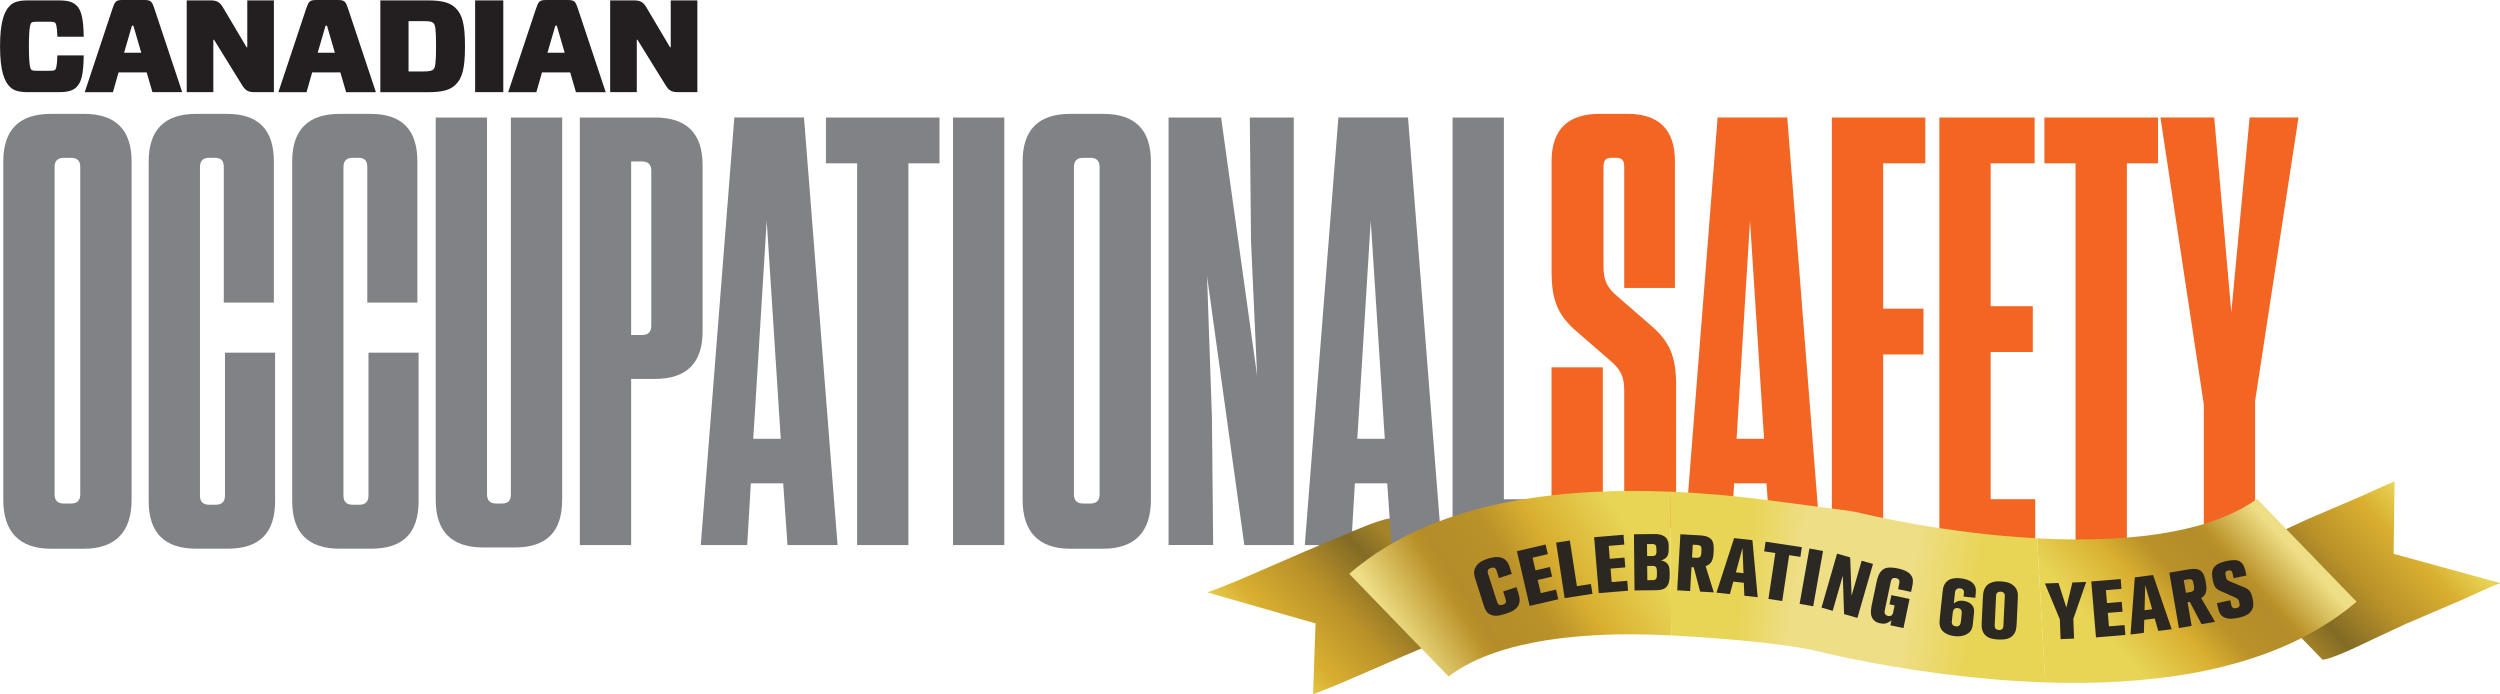
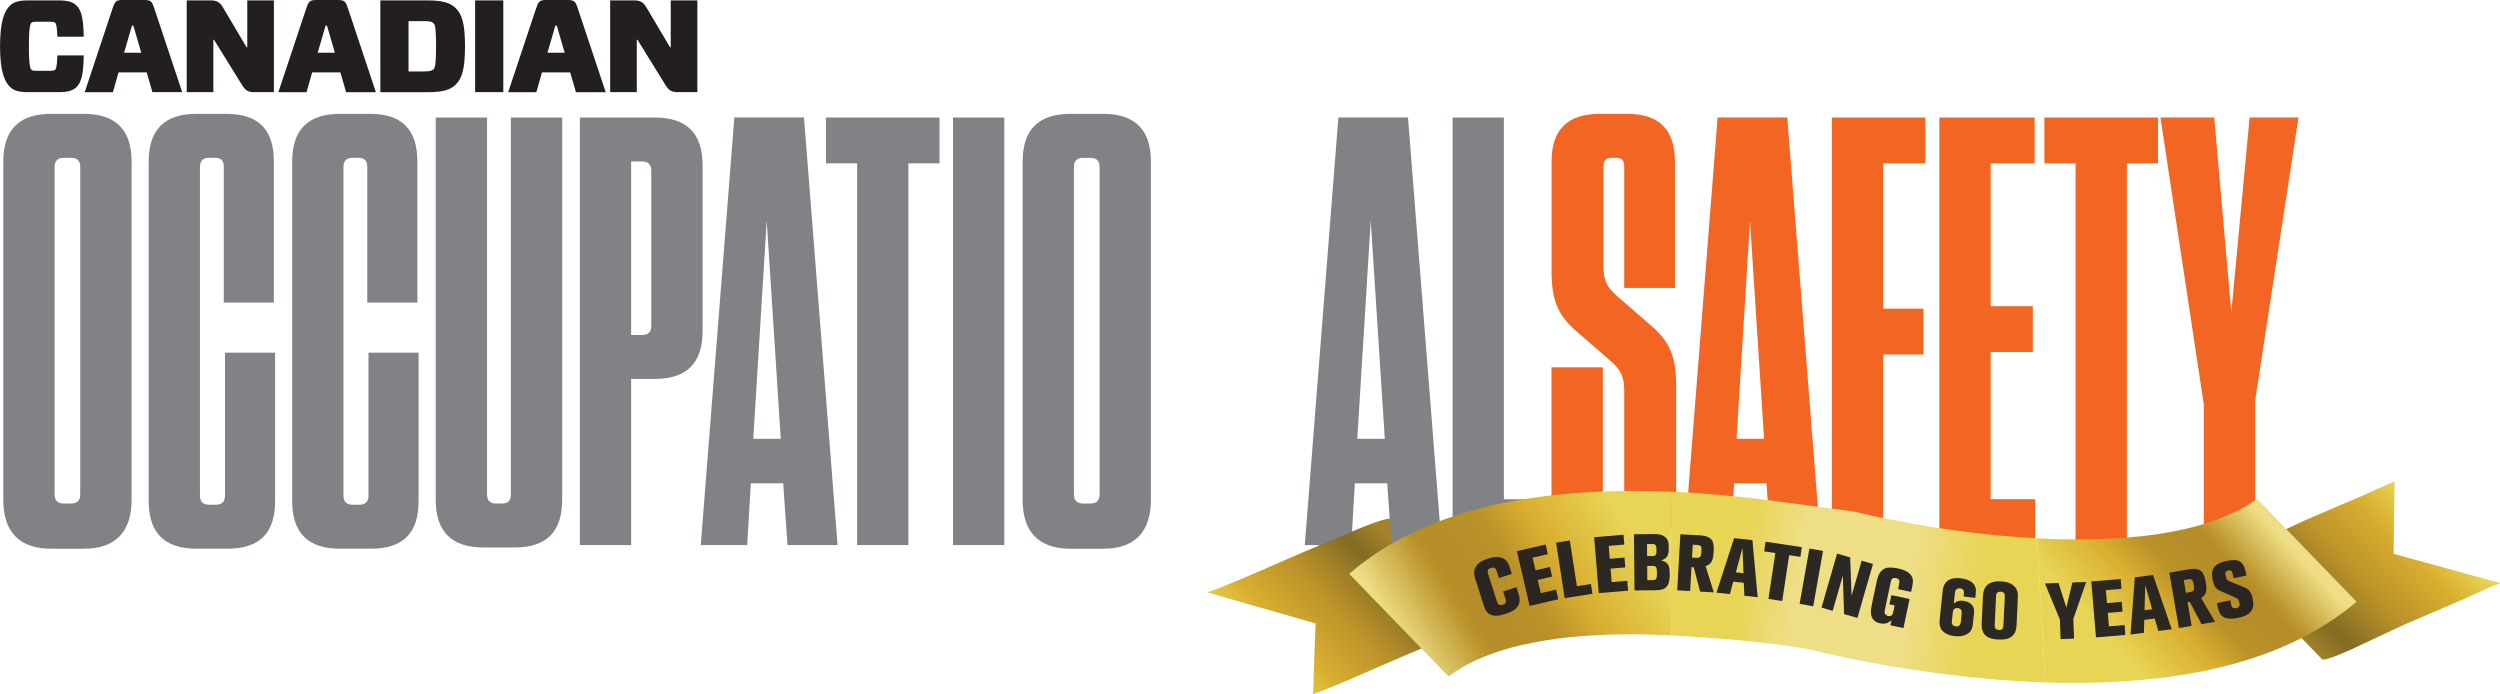
<svg xmlns="http://www.w3.org/2000/svg" xmlns:xlink="http://www.w3.org/1999/xlink" id="a" viewBox="0 0 753.28 209.14">
  <defs>
    <clipPath id="b">
      <path d="m399.51,162h0c.89-.41,1.89-.51,2.81-.84.65-.23,1.26-.58,1.91-.82.84-.31,1.74-.44,2.64-.57.24-.03.49-.07.73-.02.36.07.66.31.94.54.16.13.32.26.4.45.07.15.08.32.08.48.01.33.03.66.04,1,.03.66.06,1.32-.06,1.97s-.41,1.28-.92,1.7c-.43.36-.99.54-1.54.65-1.92.4-3.91.15-5.85-.09-.18-.02-.37-.05-.54-.11-.18-.07-.35-.19-.51-.3-.38-.24-.79-.43-1.23-.55-.4-.11-.49-.31-.78-.57-.23-.21-.4-.3-.29-.64.2-.63.71-1.23,1.21-1.65.3-.25.62-.47.98-.63,0,0-.35.16,0,0Z" fill="none" />
    </clipPath>
    <linearGradient id="c" x1="2744.53" y1="4579.93" x2="2841.03" y2="4561.16" gradientTransform="translate(1600.25 5408.57) rotate(-43.63) scale(1 -1)" gradientUnits="userSpaceOnUse">
      <stop offset="0" stop-color="#eede85" />
      <stop offset=".2" stop-color="#ba9229" />
      <stop offset=".24" stop-color="#b48c29" />
      <stop offset=".41" stop-color="#ba9229" />
      <stop offset=".54" stop-color="#d9af30" />
      <stop offset=".77" stop-color="#e8d455" />
    </linearGradient>
    <linearGradient id="d" x1="-3347.19" y1="-4148.02" x2="-3451.22" y2="-4148.02" gradientTransform="translate(-100.3 4599.87) rotate(157.22) scale(1.07 -.93) skewX(-18.4)" gradientUnits="userSpaceOnUse">
      <stop offset=".31" stop-color="#ba9229" />
      <stop offset=".42" stop-color="#e8d455" />
      <stop offset=".53" stop-color="#d9af30" />
      <stop offset=".69" stop-color="#ba9229" />
      <stop offset=".85" stop-color="#836b25" />
      <stop offset=".94" stop-color="#a48329" />
    </linearGradient>
    <clipPath id="e">
      <path d="m-2-2v169.34h696.56V-2H-2Zm410.13,166.29l-1,.94h-9.79l-.45-.62s.04-.02.06-.03c.23-.1.46-.2.7-.3.71-.29,1.43-.6,2.19-.92l.47-.2c.64-.27,1.3-.55,1.98-.83l1.22-.52c.5-.21,1.01-.42,1.53-.65l3.33-1.41.03.03-.27,4.5Z" fill="none" />
    </clipPath>
    <linearGradient id="f" x1="1477.49" y1="6228.5" x2="1374.68" y2="6228.5" gradientTransform="translate(3660.02 5309.76) rotate(-25.03) scale(1.06 -.95) skewX(-16.82)" xlink:href="#d" />
    <linearGradient id="g" x1="2959.76" y1="4437.46" x2="2883.25" y2="4438.8" xlink:href="#c" />
    <linearGradient id="h" x1="2826.58" y1="4543.19" x2="2886.81" y2="4466.1" gradientTransform="translate(1600.25 5408.57) rotate(-43.63) scale(1 -1)" gradientUnits="userSpaceOnUse">
      <stop offset=".14" stop-color="#e8d455" />
      <stop offset=".31" stop-color="#eede85" />
      <stop offset=".66" stop-color="#eede85" />
      <stop offset=".87" stop-color="#e8d455" />
    </linearGradient>
  </defs>
  <g clip-path="url(#b)">
    <path d="m502.49,191.41c-13.98-.71-28.61-.19-40.91,2.29-10.85,2.13-19.46,5.75-25.11,10.14l-29.94-30.94c14.43-12.47,31.9-18.61,49.07-21.87,16.09-2.97,32.43-3.51,47.61-2.88l.35,43.32c-.35-.02-.71-.04-1.06-.05Z" fill="url(#c)" />
    <g>
      <g>
        <path d="m25.29,165.34h-9.94c-9.57,0-14.36-5.15-14.36-14.72V48.66c0-9.57,4.79-14.35,14.36-14.35h9.94c9.57,0,14.36,4.79,14.36,14.35v101.96c0,9.57-4.79,14.72-14.36,14.72Zm-3.87-117.78h-2.21c-1.84,0-2.76.92-2.76,2.76v98.64c0,1.84.92,2.76,2.76,2.76h2.21c1.84,0,2.76-.92,2.76-2.76V50.31c0-1.84-.92-2.76-2.76-2.76Z" fill="#808285" />
        <path d="m82.89,106.26v44.72c0,9.57-4.6,14.35-14.35,14.35h-9.39c-9.57,0-14.35-4.78-14.35-14.35V48.66c0-9.57,4.78-14.35,14.35-14.35h9.2c9.57,0,14.17,4.79,14.17,14.35v42.51h-15.09v-40.86c0-1.84-.74-2.76-2.76-2.76h-1.66c-1.84,0-2.76.92-2.76,2.76v99.01c0,1.84.92,2.76,2.76,2.76h2.02c1.84,0,2.76-.92,2.76-2.76v-43.06h15.09Z" fill="#808285" />
        <path d="m126.13,106.26v44.72c0,9.57-4.6,14.35-14.35,14.35h-9.39c-9.57,0-14.35-4.78-14.35-14.35V48.66c0-9.57,4.78-14.35,14.35-14.35h9.2c9.57,0,14.17,4.79,14.17,14.35v42.51h-15.09v-40.86c0-1.84-.74-2.76-2.76-2.76h-1.66c-1.84,0-2.76.92-2.76,2.76v99.01c0,1.84.92,2.76,2.76,2.76h2.02c1.84,0,2.76-.92,2.76-2.76v-43.06h15.09Z" fill="#808285" />
        <path d="m169.38,150.61c0,9.57-4.6,14.35-14.35,14.35h-9.39c-9.57,0-14.35-4.79-14.35-14.35V35.41h15.46v113.55c0,1.84.92,2.76,2.76,2.76h1.66c2.02,0,2.76-.92,2.76-2.76V35.41h15.46v115.21Z" fill="#808285" />
        <path d="m190.17,164.23h-15.46V35.41h22.64c9.57,0,14.35,4.78,14.35,14.35v50.06c0,9.57-4.79,14.35-14.35,14.35h-7.18v50.06Zm3.31-115.57h-3.31v52.27h3.31c1.84,0,2.76-.92,2.76-2.76v-46.75c0-1.84-.92-2.76-2.76-2.76Z" fill="#808285" />
        <path d="m237.28,164.23l-1.29-18.59h-9.75l-1.1,18.59h-13.99l10.12-128.83h20.98l10.12,128.83h-15.09Zm-10.31-32.02h8.28l-4.23-65.7-4.05,65.7Z" fill="#808285" />
        <path d="m258.26,164.23V49.21h-9.39v-13.8h34.23v13.8h-9.39v115.02h-15.46Z" fill="#808285" />
        <path d="m302.61,164.23h-15.46V35.41h15.46v128.83Z" fill="#808285" />
        <path d="m332.42,165.34h-9.94c-9.57,0-14.35-5.15-14.35-14.72V48.66c0-9.57,4.78-14.35,14.35-14.35h9.94c9.57,0,14.36,4.79,14.36,14.35v101.96c0,9.57-4.79,14.72-14.36,14.72Zm-3.86-117.78h-2.21c-1.84,0-2.76.92-2.76,2.76v98.64c0,1.84.92,2.76,2.76,2.76h2.21c1.84,0,2.76-.92,2.76-2.76V50.31c0-1.84-.92-2.76-2.76-2.76Z" fill="#808285" />
        <path d="m374.93,164.23l-11.23-80.98,1.47,42.51.37,38.46h-13.44V35.41h15.83l10.86,77.85-1.84-40.49-.37-37.36h13.25v128.83h-14.91Z" fill="#808285" />
        <path d="m419.28,164.23l-1.29-18.59h-9.75l-1.1,18.59h-13.99l10.12-128.83h20.98l10.12,128.83h-15.09Zm-10.31-32.02h8.28l-4.23-65.7-4.05,65.7Z" fill="#808285" />
        <path d="m453.14,35.41v115.02h11.23v13.8h-26.69V35.41h15.46Z" fill="#808285" />
        <path d="m505.04,116.2v34.78c0,9.57-4.79,14.35-14.54,14.35h-8.65c-9.75,0-14.36-4.78-14.36-14.35v-40.3h15.46v38.28c0,1.84.73,2.76,2.58,2.76h1.29c1.84,0,2.58-.92,2.58-2.76v-30.92c0-4.23-.73-6.44-4.23-9.39l-9.75-8.47c-5.89-4.97-7.91-9.39-7.91-18.4v-33.13c0-9.57,4.79-14.35,14.54-14.35h8.28c9.57,0,14.35,4.79,14.35,14.35v38.1h-15.28v-36.44c0-1.84-.55-2.76-2.39-2.76h-1.47c-1.84,0-2.39.92-2.39,2.76v29.63c0,4.23.74,6.44,4.23,9.39l9.75,8.47c5.89,4.97,7.91,9.39,7.91,18.4Z" fill="#f26522" />
        <path d="m533.56,164.23l-1.29-18.59h-9.75l-1.11,18.59h-13.99l10.12-128.83h20.98l10.12,128.83h-15.09Zm-10.31-32.02h8.28l-4.23-65.7-4.05,65.7Z" fill="#f26522" />
        <path d="m580.12,35.41v13.8h-12.7v43.8h12.15v13.8h-12.15v57.42h-15.46V35.41h28.16Z" fill="#f26522" />
        <path d="m613.06,35.41v13.8h-13.25v43.06h12.7v13.8h-12.7v44.35h13.43v13.8h-28.89V35.41h28.71Z" fill="#f26522" />
-         <path d="m625.39,164.23V49.21h-9.39v-13.8h34.23v13.8h-9.38v115.02h-15.46Z" fill="#f26522" />
        <path d="m679.5,120.8v43.43h-15.46v-42.33l-13.07-86.5h16.2l5.15,58.71,5.52-58.71h14.72l-13.07,85.39Z" fill="#f26522" />
      </g>
      <g>
        <path d="m23.11,26.19c-1.07,1.07-2.53,1.58-5.41,1.58h-9.24c-2.88,0-4.38-.51-5.45-1.58-1.62-1.58-3-4.62-3-12.25S1.38,3.28,3,1.7C4.07.63,5.57.12,8.45.12h9.24c2.88,0,4.35.51,5.41,1.58,1.38,1.38,2.05,3.79,2.13,9.36h-7.94c-.12-3.44-.43-3.95-.67-4.19-.24-.24-.63-.32-1.82-.32h-3.52c-1.19,0-1.58.08-1.82.32-.28.28-.75,1.03-.75,7.07s.47,6.79.75,7.07c.24.24.63.32,1.82.32h3.52c1.19,0,1.58-.08,1.82-.32s.55-.75.67-4.31h7.94c-.08,5.65-.71,8.1-2.13,9.48Z" fill="#231f20" />
        <path d="m44.21,21.81h-8.49l-1.7,5.97h-8.49L33.89,2.61c.71-2.09,1.03-2.61,2.92-2.61h6.79c1.9,0,2.25.55,2.92,2.61l8.38,25.16h-8.97l-1.74-5.97Zm-6.83-5.93h5.18l-2.37-8.14h-.43l-2.37,8.14Z" fill="#231f20" />
        <path d="m82.53,27.77h-5.89c-1.82,0-2.69-.51-3.63-2.01l-8.53-13.79h-.2v15.8h-8.02V.12h7.23c1.82,0,2.72.51,3.63,2.01l7.19,12.13h.2V.12h8.02v27.65Z" fill="#231f20" />
        <path d="m102.55,21.81h-8.49l-1.7,5.97h-8.49l8.38-25.16c.71-2.09,1.03-2.61,2.92-2.61h6.79c1.9,0,2.25.55,2.92,2.61l8.38,25.16h-8.97l-1.74-5.97Zm-6.83-5.93h5.18l-2.37-8.14h-.43l-2.37,8.14Z" fill="#231f20" />
        <path d="m128.86.12c4.38,0,6.79.67,8.45,2.33,1.9,1.9,2.8,4.58,2.8,11.5s-.91,9.64-2.8,11.54c-1.66,1.66-4.07,2.29-8.45,2.29h-14.26V.12h14.26Zm1.78,6.87c-.47-.47-1.15-.63-3.08-.63h-4.46v15.17h4.46c1.9,0,2.61-.2,3.08-.67.47-.47.75-1.7.75-6.91s-.24-6.4-.75-6.95Z" fill="#231f20" />
        <path d="m143.16,27.77V.12h8.49v27.65h-8.49Z" fill="#231f20" />
        <path d="m171.8,21.81h-8.49l-1.7,5.97h-8.49l8.38-25.16c.71-2.09,1.03-2.61,2.92-2.61h6.79c1.9,0,2.25.55,2.92,2.61l8.38,25.16h-8.97l-1.74-5.97Zm-6.83-5.93h5.17l-2.37-8.14h-.44l-2.37,8.14Z" fill="#231f20" />
        <path d="m210.12,27.77h-5.89c-1.82,0-2.69-.51-3.63-2.01l-8.53-13.79h-.2v15.8h-8.02V.12h7.23c1.82,0,2.73.51,3.63,2.01l7.19,12.13h.2V.12h8.02v27.65Z" fill="#231f20" />
      </g>
    </g>
    <path d="m363.78,178.47c.16-.06.32-.11.51-.17.06-.02.12-.04.19-.07.18-.06.37-.13.57-.2.08-.03.17-.06.25-.09.23-.08.47-.17.73-.27.04-.02.09-.04.14-.05.36-.14.75-.29,1.15-.44.11-.04.22-.08.32-.13.4-.15.83-.32,1.27-.5.11-.05.23-.09.35-.14.39-.16.8-.32,1.23-.5.14-.05.26-.11.4-.16.5-.2,1.03-.42,1.58-.65.22-.09.44-.19.67-.28.3-.13.61-.25.92-.38.21-.09.42-.18.64-.27.53-.22,17.61-7.64,18.18-7.88.18-.07.37-.15.55-.23.45-.18.9-.37,1.38-.58.25-.1.5-.21.75-.32.46-.19.93-.38,1.4-.59.23-.1.46-.2.7-.3.71-.29,1.43-.6,2.19-.92l.47-.2c.64-.27,1.3-.55,1.98-.83l1.22-.52c.5-.21,1.01-.42,1.53-.65l3.63-1.53c.39-.17.78-.33,1.16-.48.21-.09.39-.16.6-.24.21-.08.41-.16.61-.25.44-.18.86-.34,1.26-.49.14-.06.29-.12.43-.17.03,0,.07-.03.1-.04.46-.18.88-.33,1.29-.47.1-.03.19-.07.27-.09.11-.04.22-.08.33-.12.2-.07.37-.12.56-.18.17-.06.35-.11.51-.16.05-.02.12-.04.16-.05.3-.09.58-.17.83-.25,0,0,.02,0,.02,0,.02,0,.04-.01.06-.02.17-.05.34-.09.5-.13.13-.04.26-.06.38-.09.01,0,.02,0,.03,0,0,0,.01,0,.01,0,.11-.03.22-.05.32-.06.09-.02.16-.03.24-.05.05,0,.1-.01.14-.02,0,0,.02,0,.02,0,0,0,.02,0,.02,0,.05,0,.1-.01.15-.02.04,0,.09,0,.13-.01.03,0,.07,0,.1,0,.03,0,.06,0,.09,0,0,0,.01,0,.02,0l30.24,31.25c-.14,0-.31.01-.52.04-.01,0-.02,0-.03,0-.21.03-.44.07-.71.13,0,0-.02,0-.03,0-.26.06-.56.13-.88.22-.02,0-.04.01-.06.02-.3.09-.64.18-1,.3-.18.06-.37.12-.56.18-.27.09-.55.18-.85.29-.09.03-.18.06-.27.1-.44.15-.9.32-1.39.51-.14.05-.3.11-.44.17-.39.15-.81.31-1.24.48-.22.09-.45.18-.68.28-.55.22-1.1.45-1.71.7l-3.62,1.54c-.51.22-1.03.43-1.53.65l-1.22.52c-.68.29-1.34.57-1.98.83l-.47.2c-.76.32-1.48.62-2.18.92-.24.1-.47.2-.7.3-.48.2-.95.39-1.4.59-.25.11-.51.22-.75.32-.48.2-.93.39-1.38.58-.18.08-.37.16-.55.23-.57.24-17.65,7.66-18.18,7.88-.22.09-.43.18-.64.27-.31.13-.62.26-.92.38-.14.06-.29.12-.42.18-.09.04-.17.07-.26.1-.55.23-1.08.44-1.58.65-.14.05-.27.11-.4.16-.43.17-.84.34-1.23.5-.12.05-.24.1-.35.14-.45.18-.87.35-1.27.5-.11.04-.22.08-.33.12-.4.16-.79.31-1.15.44,0,0-.02,0-.03.01-.04.01-.07.02-.11.04-.21.08-.4.15-.6.22l.76-21.33-32.65-9.35Z" fill="url(#d)" />
  </g>
  <path d="m363.78,178.47c.16-.06.32-.11.51-.17.06-.02.12-.04.19-.07.18-.06.37-.13.57-.2.08-.03.17-.06.25-.09.23-.08.47-.17.73-.27.04-.02.09-.04.14-.05.36-.14.75-.29,1.15-.44.11-.04.22-.08.32-.13.4-.15.83-.32,1.27-.5.11-.05.23-.09.35-.14.39-.16.8-.32,1.23-.5.14-.05.26-.11.4-.16.5-.2,1.03-.42,1.58-.65.22-.09.44-.19.67-.28.3-.13.61-.25.92-.38.21-.09.42-.18.64-.27.53-.22,17.61-7.64,18.18-7.88.18-.07.37-.15.55-.23.45-.18.9-.37,1.38-.58.25-.1.5-.21.75-.32.46-.19.93-.38,1.4-.59.23-.1.46-.2.7-.3.71-.29,1.43-.6,2.19-.92l.47-.2c.64-.27,1.3-.55,1.98-.83l1.22-.52c.5-.21,1.01-.42,1.53-.65l3.63-1.53c.39-.17.78-.33,1.16-.48.21-.09.39-.16.6-.24.21-.08.41-.16.61-.25.44-.18.86-.34,1.26-.49.14-.06.29-.12.43-.17.03,0,.07-.03.1-.04.46-.18.88-.33,1.29-.47.1-.03.19-.07.27-.09.11-.04.22-.08.33-.12.2-.07.37-.12.56-.18.17-.06.35-.11.51-.16.05-.02.12-.04.16-.05.3-.09.58-.17.83-.25,0,0,.02,0,.02,0,.02,0,.04-.01.06-.02.17-.05.34-.09.5-.13.13-.04.26-.06.38-.09.01,0,.02,0,.03,0,0,0,.01,0,.01,0,.11-.03.22-.05.32-.06.09-.02.16-.03.24-.05.05,0,.1-.01.14-.02,0,0,.02,0,.02,0,0,0,.02,0,.02,0,.05,0,.1-.01.15-.02.04,0,.09,0,.13-.01.03,0,.07,0,.1,0,.03,0,.06,0,.09,0,0,0,.01,0,.02,0l30.24,31.25c-.14,0-.31.01-.52.04-.01,0-.02,0-.03,0-.21.03-.44.07-.71.13,0,0-.02,0-.03,0-.26.06-.56.13-.88.22-.02,0-.04.01-.06.02-.3.09-.64.18-1,.3-.18.06-.37.12-.56.18-.27.09-.55.18-.85.29-.09.03-.18.06-.27.1-.44.15-.9.32-1.39.51-.14.05-.3.11-.44.17-.39.15-.81.31-1.24.48-.22.09-.45.18-.68.28-.55.22-1.1.45-1.71.7l-3.62,1.54c-.51.22-1.03.43-1.53.65l-1.22.52c-.68.29-1.34.57-1.98.83l-.47.2c-.76.32-1.48.62-2.18.92-.24.1-.47.2-.7.3-.48.2-.95.39-1.4.59-.25.11-.51.22-.75.32-.48.2-.93.39-1.38.58-.18.08-.37.16-.55.23-.57.24-17.65,7.66-18.18,7.88-.22.09-.43.18-.64.27-.31.13-.62.26-.92.38-.14.06-.29.12-.42.18-.09.04-.17.07-.26.1-.55.23-1.08.44-1.58.65-.14.05-.27.11-.4.16-.43.17-.84.34-1.23.5-.12.05-.24.1-.35.14-.45.18-.87.35-1.27.5-.11.04-.22.08-.33.12-.4.16-.79.31-1.15.44,0,0-.02,0-.03.01-.04.01-.07.02-.11.04-.21.08-.4.15-.6.22l.76-21.33-32.65-9.35Z" fill="url(#d)" />
  <g clip-path="url(#e)">
    <g>
      <g>
        <path d="m25.29,165.34h-9.94c-9.57,0-14.36-5.15-14.36-14.72V48.66c0-9.57,4.79-14.35,14.36-14.35h9.94c9.57,0,14.36,4.79,14.36,14.35v101.96c0,9.57-4.79,14.72-14.36,14.72Zm-3.87-117.78h-2.21c-1.84,0-2.76.92-2.76,2.76v98.64c0,1.84.92,2.76,2.76,2.76h2.21c1.84,0,2.76-.92,2.76-2.76V50.31c0-1.84-.92-2.76-2.76-2.76Z" fill="#808285" />
        <path d="m82.89,106.26v44.72c0,9.57-4.6,14.35-14.35,14.35h-9.39c-9.57,0-14.35-4.78-14.35-14.35V48.66c0-9.57,4.78-14.35,14.35-14.35h9.2c9.57,0,14.17,4.79,14.17,14.35v42.51h-15.09v-40.86c0-1.84-.74-2.76-2.76-2.76h-1.66c-1.84,0-2.76.92-2.76,2.76v99.01c0,1.84.92,2.76,2.76,2.76h2.02c1.84,0,2.76-.92,2.76-2.76v-43.06h15.09Z" fill="#808285" />
        <path d="m126.13,106.26v44.72c0,9.57-4.6,14.35-14.35,14.35h-9.39c-9.57,0-14.35-4.78-14.35-14.35V48.66c0-9.57,4.78-14.35,14.35-14.35h9.2c9.57,0,14.17,4.79,14.17,14.35v42.51h-15.09v-40.86c0-1.84-.74-2.76-2.76-2.76h-1.66c-1.84,0-2.76.92-2.76,2.76v99.01c0,1.84.92,2.76,2.76,2.76h2.02c1.84,0,2.76-.92,2.76-2.76v-43.06h15.09Z" fill="#808285" />
        <path d="m169.38,150.61c0,9.57-4.6,14.35-14.35,14.35h-9.39c-9.57,0-14.35-4.79-14.35-14.35V35.41h15.46v113.55c0,1.84.92,2.76,2.76,2.76h1.66c2.02,0,2.76-.92,2.76-2.76V35.41h15.46v115.21Z" fill="#808285" />
        <path d="m190.17,164.23h-15.46V35.41h22.64c9.57,0,14.35,4.78,14.35,14.35v50.06c0,9.57-4.79,14.35-14.35,14.35h-7.18v50.06Zm3.31-115.57h-3.31v52.27h3.31c1.84,0,2.76-.92,2.76-2.76v-46.75c0-1.84-.92-2.76-2.76-2.76Z" fill="#808285" />
        <path d="m237.28,164.23l-1.29-18.59h-9.75l-1.1,18.59h-13.99l10.12-128.83h20.98l10.12,128.83h-15.09Zm-10.31-32.02h8.28l-4.23-65.7-4.05,65.7Z" fill="#808285" />
        <path d="m258.26,164.23V49.21h-9.39v-13.8h34.23v13.8h-9.39v115.02h-15.46Z" fill="#808285" />
        <path d="m302.61,164.23h-15.46V35.41h15.46v128.83Z" fill="#808285" />
        <path d="m332.42,165.34h-9.94c-9.57,0-14.35-5.15-14.35-14.72V48.66c0-9.57,4.78-14.35,14.35-14.35h9.94c9.57,0,14.36,4.79,14.36,14.35v101.96c0,9.57-4.79,14.72-14.36,14.72Zm-3.86-117.78h-2.21c-1.84,0-2.76.92-2.76,2.76v98.64c0,1.84.92,2.76,2.76,2.76h2.21c1.84,0,2.76-.92,2.76-2.76V50.31c0-1.84-.92-2.76-2.76-2.76Z" fill="#808285" />
-         <path d="m374.93,164.23l-11.23-80.98,1.47,42.51.37,38.46h-13.44V35.41h15.83l10.86,77.85-1.84-40.49-.37-37.36h13.25v128.83h-14.91Z" fill="#808285" />
        <path d="m419.28,164.23l-1.29-18.59h-9.75l-1.1,18.59h-13.99l10.12-128.83h20.98l10.12,128.83h-15.09Zm-10.31-32.02h8.28l-4.23-65.7-4.05,65.7Z" fill="#808285" />
        <path d="m453.14,35.41v115.02h11.23v13.8h-26.69V35.41h15.46Z" fill="#808285" />
        <path d="m505.04,116.2v34.78c0,9.57-4.79,14.35-14.54,14.35h-8.65c-9.75,0-14.36-4.78-14.36-14.35v-40.3h15.46v38.28c0,1.84.73,2.76,2.58,2.76h1.29c1.84,0,2.58-.92,2.58-2.76v-30.92c0-4.23-.73-6.44-4.23-9.39l-9.75-8.47c-5.89-4.97-7.91-9.39-7.91-18.4v-33.13c0-9.57,4.79-14.35,14.54-14.35h8.28c9.57,0,14.35,4.79,14.35,14.35v38.1h-15.28v-36.44c0-1.84-.55-2.76-2.39-2.76h-1.47c-1.84,0-2.39.92-2.39,2.76v29.63c0,4.23.74,6.44,4.23,9.39l9.75,8.47c5.89,4.97,7.91,9.39,7.91,18.4Z" fill="#f26522" />
        <path d="m533.56,164.23l-1.29-18.59h-9.75l-1.11,18.59h-13.99l10.12-128.83h20.98l10.12,128.83h-15.09Zm-10.31-32.02h8.28l-4.23-65.7-4.05,65.7Z" fill="#f26522" />
        <path d="m580.12,35.41v13.8h-12.7v43.8h12.15v13.8h-12.15v57.42h-15.46V35.41h28.16Z" fill="#f26522" />
        <path d="m613.06,35.41v13.8h-13.25v43.06h12.7v13.8h-12.7v44.35h13.43v13.8h-28.89V35.41h28.71Z" fill="#f26522" />
        <path d="m625.39,164.23V49.21h-9.39v-13.8h34.23v13.8h-9.38v115.02h-15.46Z" fill="#f26522" />
        <path d="m679.5,120.8v43.43h-15.46v-42.33l-13.07-86.5h16.2l5.15,58.71,5.52-58.71h14.72l-13.07,85.39Z" fill="#f26522" />
      </g>
      <g>
        <path d="m23.11,26.19c-1.07,1.07-2.53,1.58-5.41,1.58h-9.24c-2.88,0-4.38-.51-5.45-1.58-1.62-1.58-3-4.62-3-12.25S1.38,3.28,3,1.7C4.07.63,5.57.12,8.45.12h9.24c2.88,0,4.35.51,5.41,1.58,1.38,1.38,2.05,3.79,2.13,9.36h-7.94c-.12-3.44-.43-3.95-.67-4.19-.24-.24-.63-.32-1.82-.32h-3.52c-1.19,0-1.58.08-1.82.32-.28.28-.75,1.03-.75,7.07s.47,6.79.75,7.07c.24.24.63.32,1.82.32h3.52c1.19,0,1.58-.08,1.82-.32s.55-.75.67-4.31h7.94c-.08,5.65-.71,8.1-2.13,9.48Z" fill="#231f20" />
        <path d="m44.21,21.81h-8.49l-1.7,5.97h-8.49L33.89,2.61c.71-2.09,1.03-2.61,2.92-2.61h6.79c1.9,0,2.25.55,2.92,2.61l8.38,25.16h-8.97l-1.74-5.97Zm-6.83-5.93h5.18l-2.37-8.14h-.43l-2.37,8.14Z" fill="#231f20" />
        <path d="m82.53,27.77h-5.89c-1.82,0-2.69-.51-3.63-2.01l-8.53-13.79h-.2v15.8h-8.02V.12h7.23c1.82,0,2.72.51,3.63,2.01l7.19,12.13h.2V.12h8.02v27.65Z" fill="#231f20" />
        <path d="m102.55,21.81h-8.49l-1.7,5.97h-8.49l8.38-25.16c.71-2.09,1.03-2.61,2.92-2.61h6.79c1.9,0,2.25.55,2.92,2.61l8.38,25.16h-8.97l-1.74-5.97Zm-6.83-5.93h5.18l-2.37-8.14h-.43l-2.37,8.14Z" fill="#231f20" />
        <path d="m128.86.12c4.38,0,6.79.67,8.45,2.33,1.9,1.9,2.8,4.58,2.8,11.5s-.91,9.64-2.8,11.54c-1.66,1.66-4.07,2.29-8.45,2.29h-14.26V.12h14.26Zm1.78,6.87c-.47-.47-1.15-.63-3.08-.63h-4.46v15.17h4.46c1.9,0,2.61-.2,3.08-.67.47-.47.75-1.7.75-6.91s-.24-6.4-.75-6.95Z" fill="#231f20" />
        <path d="m143.16,27.77V.12h8.49v27.65h-8.49Z" fill="#231f20" />
        <path d="m171.8,21.81h-8.49l-1.7,5.97h-8.49l8.38-25.16c.71-2.09,1.03-2.61,2.92-2.61h6.79c1.9,0,2.25.55,2.92,2.61l8.38,25.16h-8.97l-1.74-5.97Zm-6.83-5.93h5.17l-2.37-8.14h-.44l-2.37,8.14Z" fill="#231f20" />
        <path d="m210.12,27.77h-5.89c-1.82,0-2.69-.51-3.63-2.01l-8.53-13.79h-.2v15.8h-8.02V.12h7.23c1.82,0,2.73.51,3.63,2.01l7.19,12.13h.2V.12h8.02v27.65Z" fill="#231f20" />
      </g>
    </g>
  </g>
  <path d="m753.28,175.75c-.16.06-.31.11-.49.18-.06.02-.12.05-.19.07-.17.07-.36.14-.54.22-.08.03-.16.06-.25.09-.23.09-.46.19-.7.29-.05.02-.09.04-.13.06-.35.15-.73.31-1.12.48-.1.05-.21.09-.31.13-.39.17-.8.35-1.23.54-.11.05-.22.11-.34.15-.38.17-.78.35-1.19.54-.13.06-.25.11-.39.17-.49.22-1,.45-1.53.69-.21.1-.43.2-.65.3-.29.13-.59.27-.89.41-.21.1-.41.19-.62.29-.52.24-17.06,7.29-17.61,7.55-.18.08-.36.17-.54.25-.43.2-.87.41-1.33.62-.24.11-.49.22-.73.34-.44.2-.9.41-1.36.63-.23.1-.45.21-.68.31-.68.32-1.38.65-2.12.99l-.46.21c-.62.29-1.26.59-1.92.9l-1.18.56c-.49.23-.98.46-1.49.7l-3.51,1.65c-.38.18-.76.36-1.12.52-.2.09-.38.17-.58.26-.2.09-.4.18-.59.26-.43.19-.83.37-1.22.53-.14.06-.28.12-.42.18-.03.01-.07.03-.1.04-.44.19-.86.35-1.25.51-.09.04-.18.07-.26.11-.1.04-.22.09-.31.12-.2.08-.36.13-.55.2-.17.06-.34.13-.49.18-.05.02-.11.04-.16.06-.29.1-.56.19-.81.27,0,0-.01,0-.02,0-.02,0-.04.01-.06.02-.17.05-.33.11-.48.15-.13.04-.26.07-.37.1,0,0-.02,0-.03,0,0,0,0,0,0,0-.11.03-.21.05-.31.07-.09.02-.16.04-.23.05-.05,0-.1.02-.14.02,0,0-.01,0-.02,0,0,0-.01,0-.02,0-.05.01-.11.02-.15.02-.04,0-.08.01-.12.01-.04,0-.07,0-.1,0-.03,0-.07,0-.09,0,0,0-.02,0-.02,0l-30.24-31.25c.14,0,.31-.02.51-.05,0,0,.01,0,.02,0,.2-.03.43-.09.69-.15.01,0,.02,0,.03,0,.25-.06.54-.15.85-.25.02,0,.04-.01.06-.02.3-.1.63-.2.97-.33.17-.06.36-.13.55-.2.26-.1.53-.2.83-.31.08-.03.17-.07.26-.1.42-.17.87-.35,1.35-.55.14-.06.29-.12.43-.18.39-.16.78-.34,1.2-.52.22-.1.44-.2.67-.3.53-.24,1.07-.49,1.65-.76l3.51-1.65c.5-.23,1-.47,1.48-.7l1.19-.56c.65-.31,1.3-.6,1.92-.9l.46-.21c.73-.35,1.43-.67,2.12-.99.23-.11.45-.21.68-.32.46-.22.92-.43,1.36-.63.25-.12.5-.23.73-.34.46-.21.9-.42,1.34-.62.17-.08.36-.17.53-.25.55-.26,17.09-7.31,17.61-7.55.21-.1.42-.19.62-.29.3-.14.6-.28.89-.41.14-.06.28-.13.41-.19.09-.04.16-.07.25-.11.53-.24,1.05-.47,1.54-.7.13-.06.25-.12.38-.17.42-.19.81-.36,1.2-.54.11-.05.23-.1.34-.15.44-.19.84-.37,1.23-.54.11-.04.21-.09.31-.13.39-.17.77-.33,1.12-.47,0,0,.01-.01.02-.01.04-.02.07-.03.11-.05.2-.08.39-.16.58-.24l-.3,21.81,32.13,8.82Z" fill="url(#f)" />
  <path d="m614.71,162.26c13.98.71,28.62.19,40.91-2.28,3.87-.76,7.44-1.71,10.7-2.82l2.49-.91c4.45-1.71,8.25-3.72,11.26-5.94l30,31c-14.31,12.12-31.53,18.12-48.46,21.34-15.29,2.82-30.81,3.46-45.35,2.97l-2.46-43.41c.3.02.6.04.91.05Z" fill="url(#g)" />
  <path d="m502.49,191.41c-13.98-.71-28.61-.19-40.91,2.29-10.85,2.13-19.46,5.75-25.11,10.14l-29.94-30.94c14.43-12.47,31.9-18.61,49.07-21.87,16.09-2.97,32.43-3.51,47.61-2.88l.35,43.32c-.35-.02-.71-.04-1.06-.05Z" fill="url(#c)" />
  <path d="m559.09,154.24s0,0,.15.03c2.21.57,26.91,6.5,54.56,7.93l2.46,43.41c-11.32-.37-22.04-1.42-31.57-2.63-21.71-2.83-37.07-6.76-37.66-6.91,0,0,0,0-.15-.04-2.2-.57-15.74-3.12-43.33-4.57l-.35-43.32c10.48.43,20.41,1.41,29.3,2.54,21.72,2.83,25.99,3.41,26.58,3.56Z" fill="url(#h)" />
  <g opacity=".95">
    <path d="m457.44,182.53c-.8,1.41-2.52,2.02-3.96,2.47-2.06.66-3.24.66-4.21.26-.2-.06-.64-.25-1.06-.67-.45-.46-.74-.95-1.12-2.13l-2.54-7.94c-.41-1.28-.62-2.34.05-3.59.51-.97,1.49-1.89,3.69-2.59,2.87-.92,4.59-.44,5.56.61.57.6.82,1.27,1.06,2.03l.62,1.94-3.89,1.25-.65-2.03c-.07-.23-.14-.43-.26-.65-.37-.61-.98-.52-1.56-.33-.3.1-.55.2-.73.43-.4.51-.06,1.33-.03,1.42l2.57,8.01c.33,1.03.65,1.55,1.83,1.18.05-.02.35-.11.56-.25.62-.47.37-1.17.18-1.74l-.64-2.01,4.01-1.28.46,1.44c.44,1.37.85,2.8.06,4.18Z" fill="#231f20" />
    <path d="m460.89,182.56l-3.83-16.48,8.65-2.01.67,2.9-4.6,1.07.88,3.81,4.34-1.01.67,2.9-4.34,1.01.92,3.97,4.6-1.07.68,2.92-8.65,2Z" fill="#231f20" />
    <path d="m471.45,180.22l-2.58-16.72,4.14-.64,2.13,13.76,4.23-.66.46,2.96-8.37,1.3Z" fill="#231f20" />
    <path d="m481.72,178.72l-1.39-16.86,8.85-.73.24,2.96-4.7.39.32,3.89,4.44-.37.24,2.96-4.44.37.33,4.06,4.7-.39.25,2.98-8.85.73Z" fill="#231f20" />
    <path d="m498.88,177.84l-6.38.06-.17-16.92,5.65-.06c1.05-.01,1.51,0,2.05.12,2.95.64,2.76,2.99,2.76,3.71.01,1.49-.02,2.4-.6,3.08-.5.63-1.14.83-1.67,1.02.98.28,1.42.49,1.86.99.67.76.7,1.7.72,3.33.04,4.17-1.88,4.65-4.21,4.67Zm-1.04-13.92l-1.58.02.04,3.62,1.7-.02c1.02-.01,1.14-.59,1.12-1.86-.01-1.34-.29-1.77-1.28-1.76Zm.09,6.59l-1.61.02.04,4.29,1.61-.02c1.19-.01,1.31-.59,1.29-2.07-.02-1.56-.07-2.23-1.34-2.22Z" fill="#231f20" />
    <path d="m512.27,178.26l-1.93-7.33-.68-.04-.4,7.2-3.89-.22.95-16.89,5.85.33c2.28.13,3.49.77,3.95,2.07.23.66.3,1.6.22,2.94-.15,2.63-.69,3.59-2.41,4.28l2.46,7.89-4.13-.23Zm.38-13.2c-.04-.55-.44-.82-1.34-.87l-1.26-.07-.22,3.88,1.29.07c1.09.06,1.46-.3,1.53-1.67.03-.45.04-1.05,0-1.34Z" fill="#231f20" />
    <path d="m525.59,179.5l-.16-3.9-3.17-.35-1.03,3.77-4.04-.45,5.32-16.43,5.51.61,1.59,17.2-4.04-.45Zm-.56-14.39l-1.99,7.35,2.3.25-.31-7.61Z" fill="#231f20" />
    <path d="m539.09,167.27l-2.08,13.82-4.16-.63,2.08-13.82-3.37-.51.44-2.91,10.92,1.65-.44,2.92-3.39-.51Z" fill="#231f20" />
    <path d="m542.24,181.95l2.96-16.67,4.1.73-2.96,16.67-4.1-.73Z" fill="#231f20" />
    <path d="m555.64,185.04l-.38-11.58-3.05,10.59-3.37-.97,4.69-16.26,3.95,1.14.42,11.54,3.04-10.55,3.41.98-4.69,16.26-4.02-1.16Z" fill="#231f20" />
    <path d="m569.6,188.4l.32-1.52c-.19.18-.49.46-1.07.73-.83.39-1.45.38-2.35.19-.52-.11-.73-.18-.98-.3-.32-.14-1.14-.63-1.53-1.59-.53-1.29-.14-3.02.13-4.28l1.3-6.17c.26-1.24.59-2.57,1.56-3.52.16-.16.64-.58,1.28-.78,1.01-.3,2.49-.11,3.49.1.29.06,1.31.28,2.2.66.39.18,1.94.85,2.34,2.38.16.65.13,1.28-.14,2.57l-.31,1.48-3.93-.83.33-1.57c.09-.45.39-1.49-.97-1.77-.07-.01-.5-.08-.83.02-.54.18-.66.79-.77,1.28l-1.73,8.26c-.11.52-.22,1.06.23,1.49.18.19.46.32.72.37.26.06.54.04.78-.03.59-.19.71-.76.81-1.27l.39-1.88-1.55-.33.58-2.77,5.48,1.15-1.84,8.77-3.93-.83Z" fill="#231f20" />
    <path d="m593.65,190.27c-.28.36-.68.6-.81.68-1.53.99-3.34.78-3.9.72-1.91-.21-3.01-.93-3.58-1.52-.44-.46-.68-.94-.84-1.54-.2-.87-.11-1.7-.02-2.56l.82-7.65c.03-.31.07-.64.13-.95.06-.38.25-1.42,1.12-2.22.74-.72,1.94-1.21,4.14-.98,1.74.19,3.95.83,4.51,2.72.16.52.19.94.08,1.99l-.12,1.17-3.53-.38.09-.88c.04-.33.2-1.45-1.1-1.59-1.45-.16-1.56,1.04-1.6,1.44l-.33,3.12c.54-.42,1.21-.98,2.73-.82,2.08.22,3.01,1.36,3.26,2.21.12.45.17.74.08,1.58l-.29,2.76c-.1.95-.18,1.91-.83,2.68Zm-2.6-5.17c.04-.36.31-1.73-1.14-1.88-.36-.04-.63-.02-.92.17-.53.35-.57.98-.63,1.52l-.22,2.05c-.05.43-.27,1.61,1.21,1.77.46.05.69-.05.9-.17.47-.31.56-.9.68-1.98.05-.48.1-.98.13-1.48Z" fill="#231f20" />
    <path d="m606.48,191.48c-.79.83-1.96,1.32-4.32,1.21-.27-.01-.9-.04-1.6-.17-.63-.13-2.61-.53-3.24-2.58-.23-.73-.25-1.36-.22-2.1l.38-8.04c.05-.98.14-1.41.28-1.86.97-3.02,4.27-2.8,5.05-2.76,2.16.1,3.26.66,4,1.37.23.2.75.73,1,1.54.24.68.23,1.28.17,2.65l-.35,7.3c-.06,1.29-.21,2.46-1.16,3.45Zm-2.41-11.75s.02-.36-.02-.58c-.08-.36-.35-.83-1.23-.87-.12,0-.41,0-.74.13-.4.17-.6.43-.64,1.17l-.41,8.64c-.02.38,0,.48.04.7.08.41.3.85,1.2.9.1,0,.49.05.84-.15.5-.26.53-.81.55-1.29l.41-8.64Z" fill="#231f20" />
    <path d="m624.72,186.48l.22,5.94-4.06.15-.22-5.94-4.5-10.82,4.09-.15,2.37,7.4,1.81-7.55,4.16-.16-3.87,11.13Z" fill="#231f20" />
    <path d="m631.55,192.07l-1.42-16.86,8.85-.75.25,2.96-4.7.4.33,3.89,4.44-.37.25,2.96-4.44.37.34,4.06,4.7-.4.25,2.98-8.85.75Z" fill="#231f20" />
    <path d="m650.32,190.11l-1.07-3.75-3.16.41-.11,3.9-4.03.52,1.3-17.23,5.5-.71,5.61,16.34-4.03.52Zm-3.94-13.85l-.2,7.61,2.29-.29-2.09-7.32Z" fill="#231f20" />
    <path d="m663.34,188.06l-3.53-6.71-.67.12,1.23,7.11-3.84.66-2.88-16.68,5.78-1c2.25-.39,3.58-.03,4.32,1.13.37.59.65,1.49.88,2.82.45,2.6.14,3.65-1.38,4.71l4.17,7.14-4.08.7Zm-2.6-12.95c-.17-.53-.61-.7-1.5-.54l-1.25.22.66,3.83,1.27-.22c1.08-.19,1.35-.62,1.12-1.97-.08-.45-.2-1.04-.3-1.31Z" fill="#231f20" />
    <path d="m678.31,184.1c-.61.89-1.63,1.57-3.89,2.05-2.69.57-4.29.2-5.2-.84-.6-.71-.84-1.73-1.02-2.6l-.21-.98,4.02-.85.28,1.31c.08.38.28,1.31,1.47,1.06,1.14-.24,1.15-.91,1.04-1.42-.14-.68-.24-1.03-.47-1.27-.29-.31-.75-.5-1.58-.87l-2.79-1.22c-.49-.21-.98-.41-1.46-.67-.82-.49-1.38-1.1-1.75-2.89-.05-.26-.16-.77-.21-1.45-.05-.6-.19-2.19,1.35-3.27.82-.59,2.13-.97,3.08-1.17.76-.16,1.46-.26,2.26-.26,1.45.01,2.08.64,2.46,1.15.73,1,.94,2.32,1.16,3.5l-3.83.81-.25-1.17c-.18-.84-.39-1.36-1.44-1.14-.12.03-.38.08-.6.32-.35.37-.17.94-.08,1.37.09.45.16.87.5,1.17.12.12.29.21.62.36l3.95,1.64c.22.08.81.29,1.38.66.81.52,1.27,1.18,1.65,2.96.27,1.29.39,2.54-.43,3.72Z" fill="#231f20" />
  </g>
</svg>